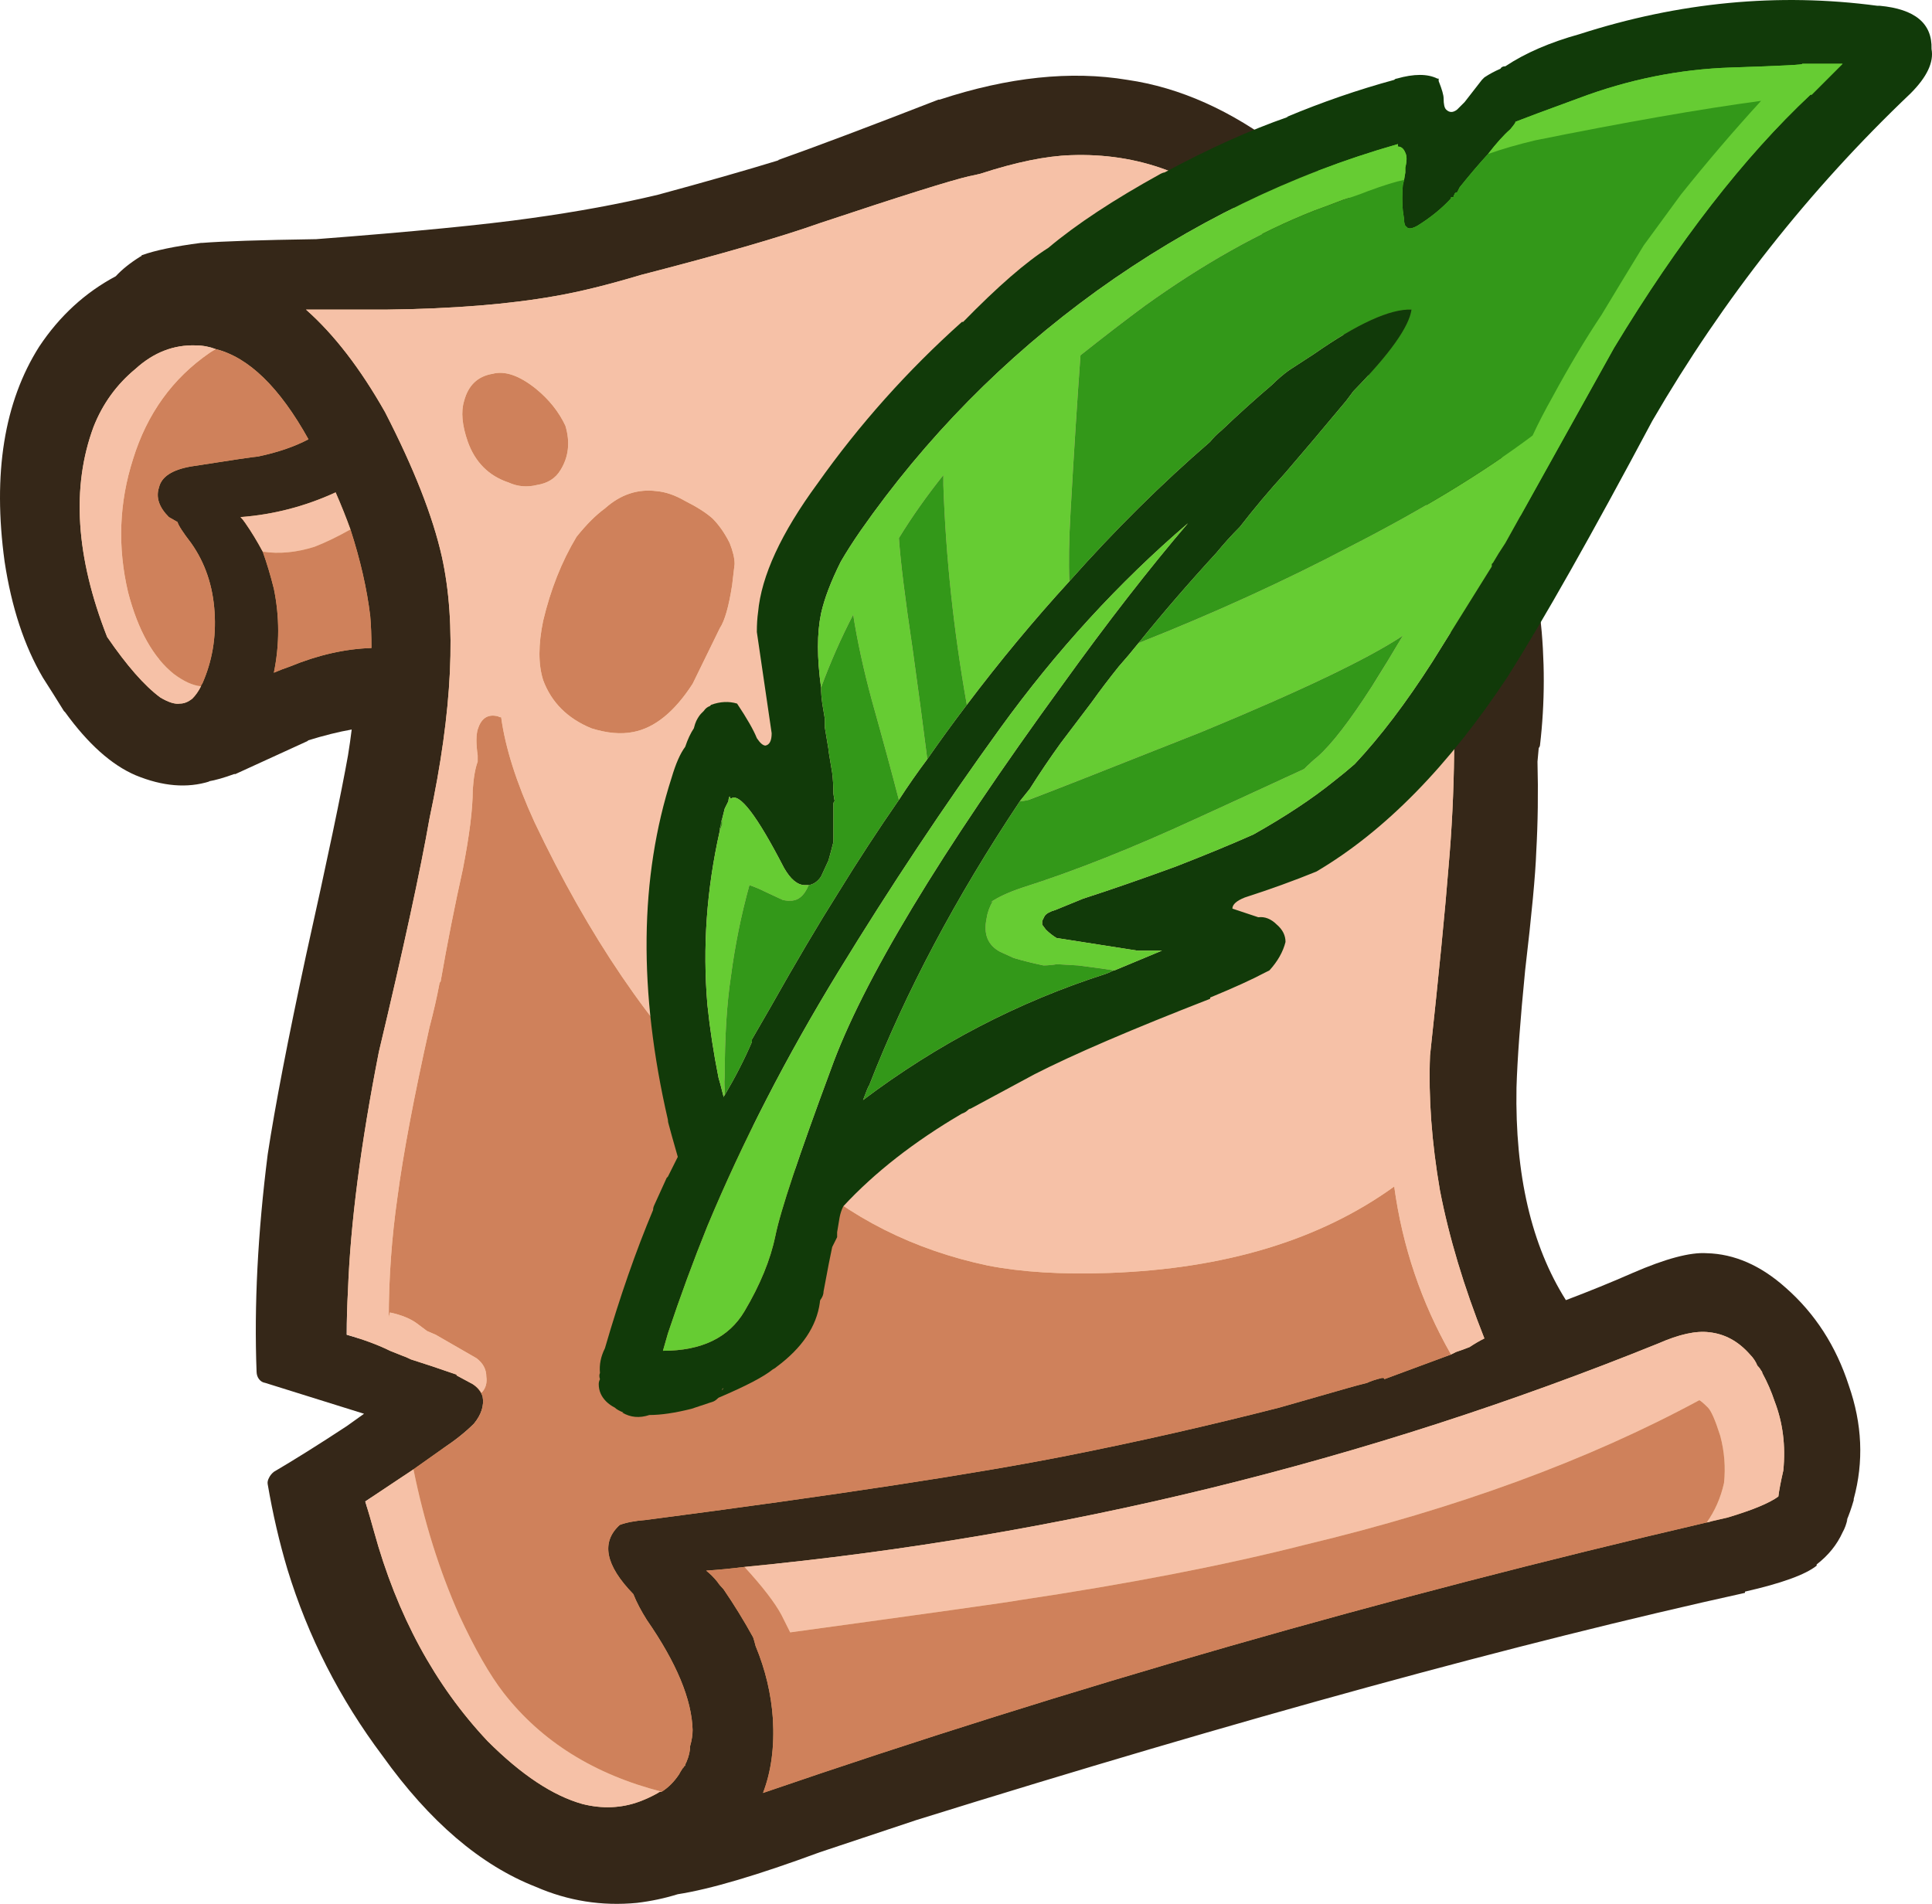
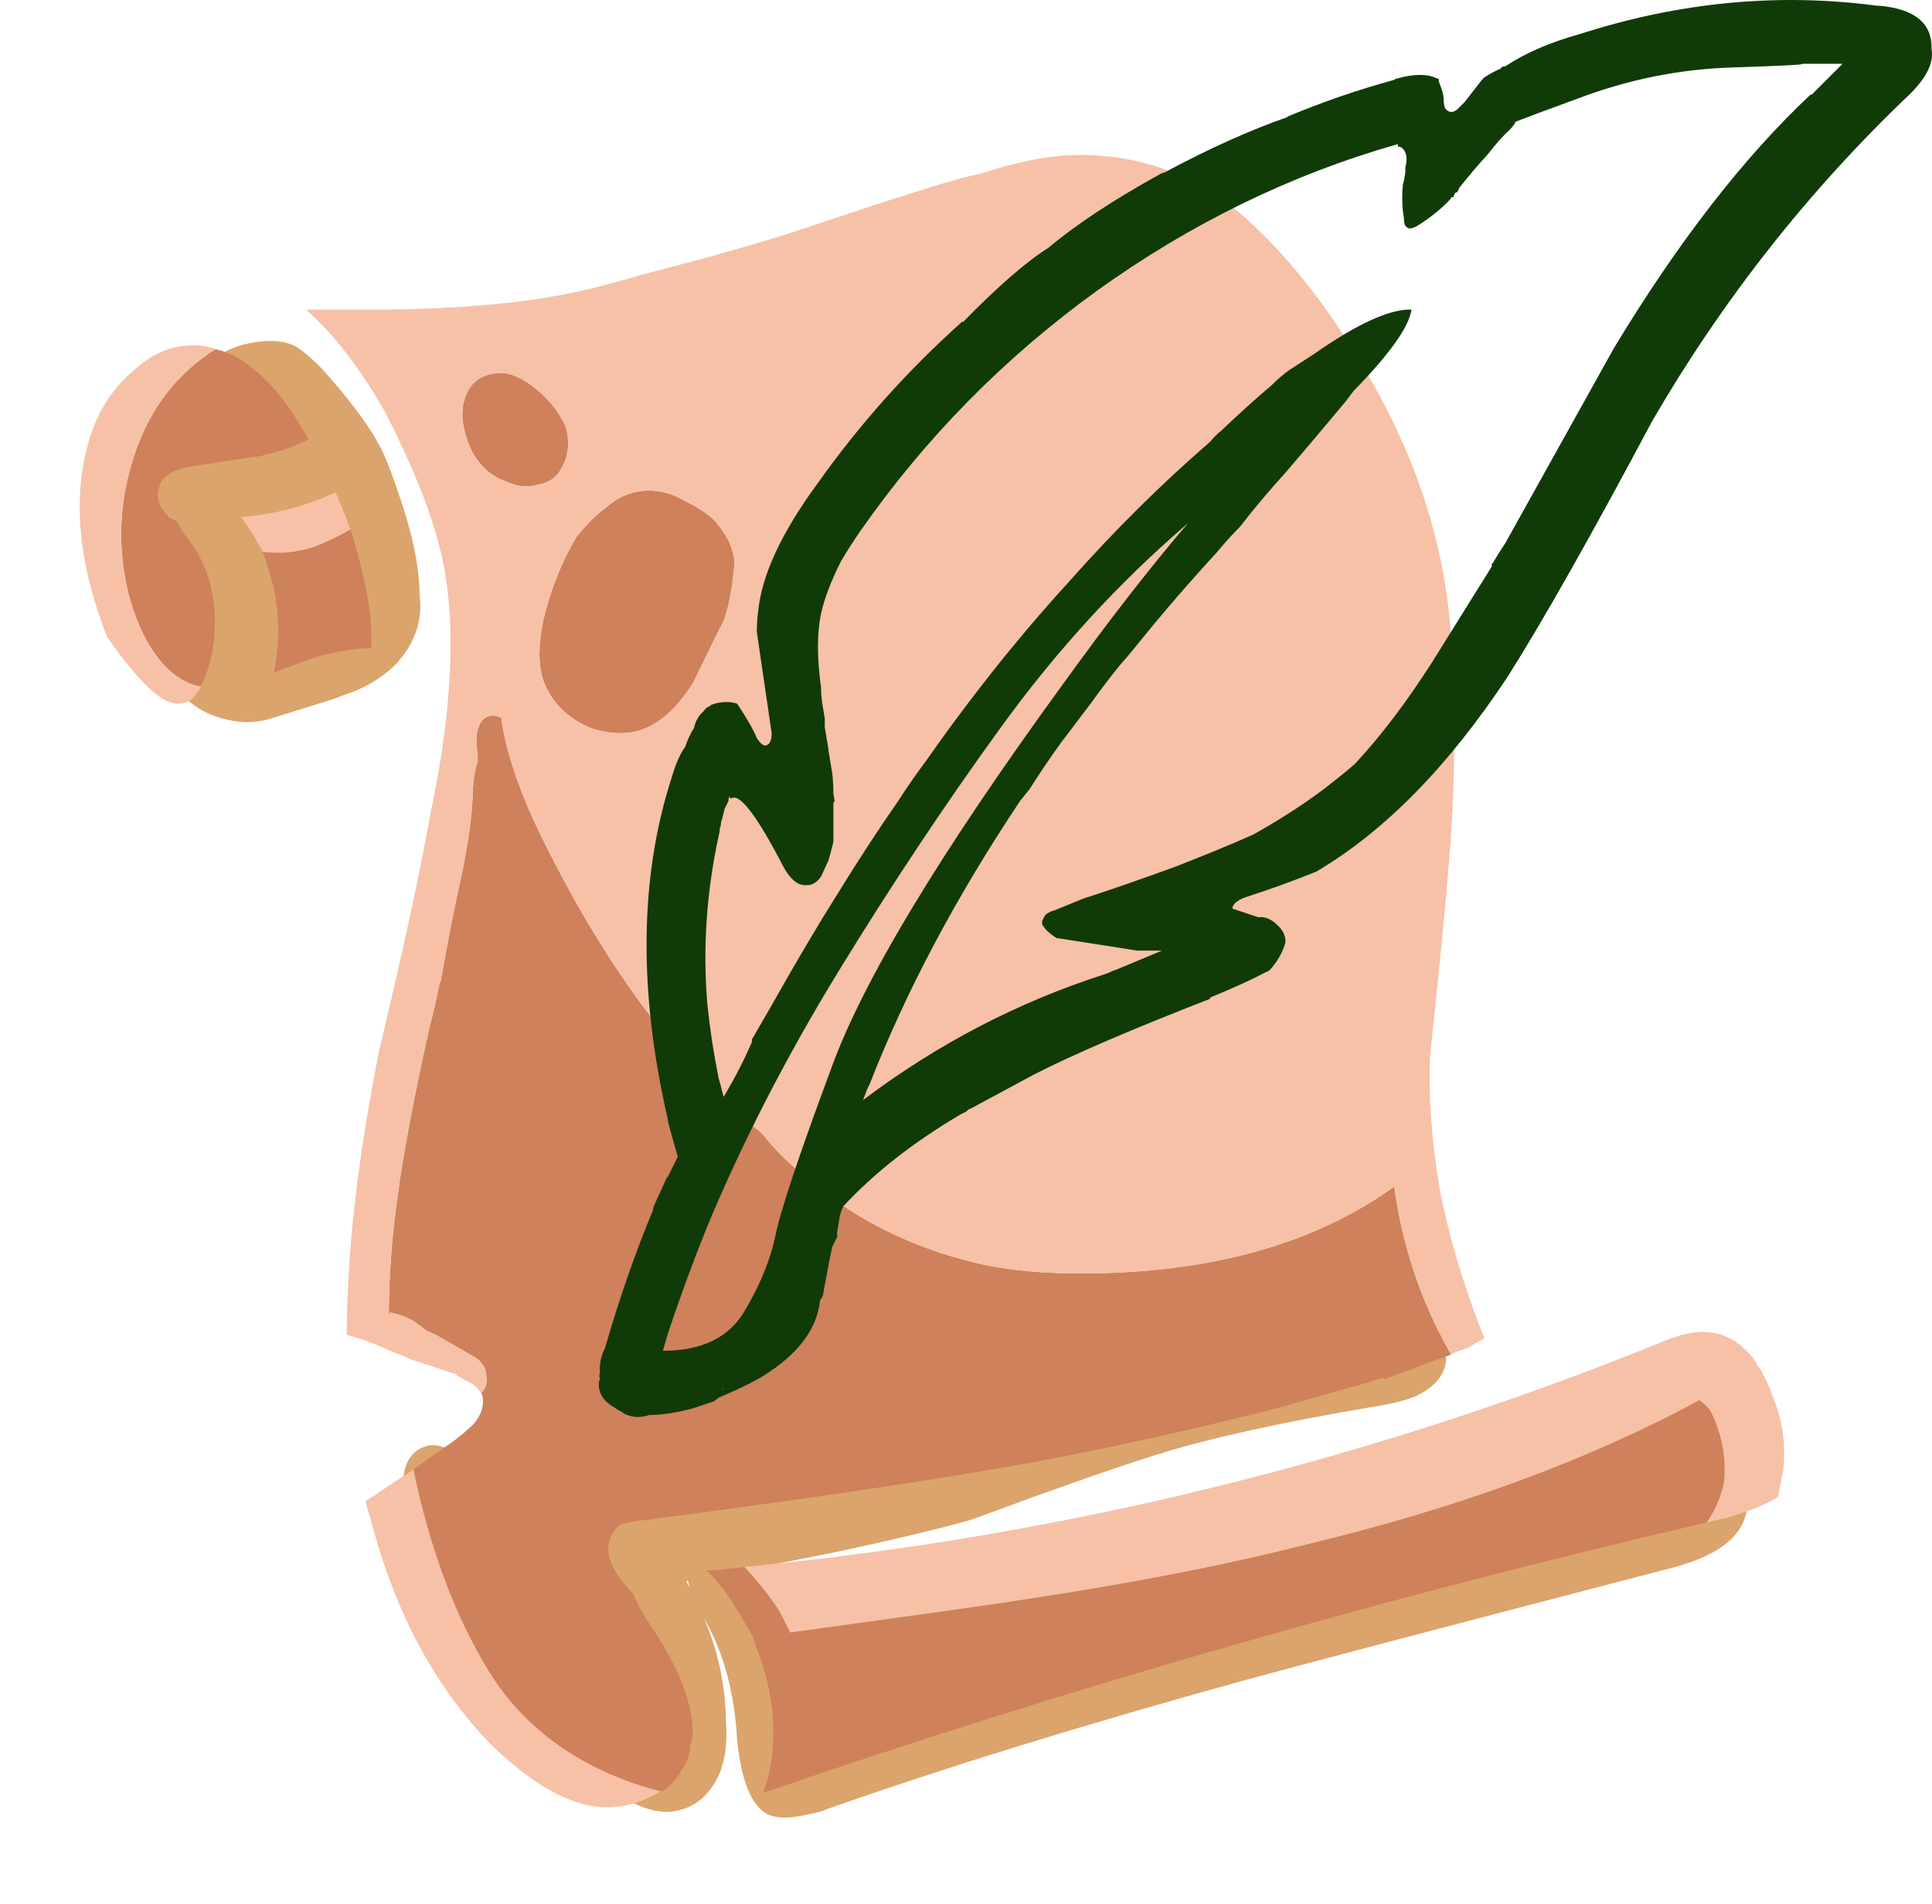
<svg xmlns="http://www.w3.org/2000/svg" id="Layer_1" width="78.205" height="77.073" viewBox="0 0 78.205 77.073">
  <g id="Duplicate_Items_Folder_reward_icon_yellow_0_Layer2_0_FILL">
    <path d="m19.236,60.333c-.2-.6-.417-1.033-.65-1.3-.433-.433-.867-.6-1.3-.5-.833.233-1.133,1.05-.9,2.45.467,2.533,1.5,4.85,3.1,6.95,1.6,2.133,3.55,3.767,5.85,4.9.833.467,1.55.617,2.15.45.7-.167,1.233-.633,1.6-1.4.267-.6.367-1.333.3-2.2-.024-1.476-.324-2.876-.9-4.2.802,1.397,1.252,3.047,1.35,4.95.167,1.633.567,2.633,1.2,3,.333.157.75.19,1.25.1.309-.052.625-.118.95-.2.081-.034.164-.068.25-.1,4.833-1.7,10.45-3.433,16.85-5.2,2.567-.7,8.267-2.2,17.1-4.5,1.667-.4,2.7-1.017,3.1-1.85.267-.567.333-1.367.2-2.4-.2-1.933-.817-3.05-1.85-3.35-.467-.133-.983-.083-1.55.15-.1.033-.617.283-1.55.75-.8.4-1.917.717-3.35.95-1.867.333-3.033.567-3.5.7-.667.167-1.517.467-2.55.9-1.4.567-2.217.9-2.45,1-2.2.767-5.733,1.367-10.6,1.8-4.7.367-8.183,1-10.45,1.9-.6.267-1.083.367-1.45.3-.243-.061-.626-.344-1.15-.85l3.3-.65c2.367-.5,4.267-.95,5.7-1.35,3.333-1.233,5.85-2.117,7.55-2.65,2.133-.667,5.083-1.317,8.85-1.95.833-.133,1.433-.3,1.8-.5.667-.367,1.017-.833,1.05-1.4.033-.467-.1-.883-.4-1.25-.333-.367-.733-.6-1.2-.7-.533-.133-1.45-.05-2.75.25-2.667.633-4.683,1.117-6.05,1.45-2.367.567-4.35,1.117-5.95,1.65l-3.9,1.35c-.733.233-2.183.6-4.35,1.1-3.8.867-6.7,1.35-8.7,1.45-1.267.067-2.067.35-2.4.85-.367.5-.4,1.15-.1,1.95.1.233.483.8,1.15,1.7.933,1.233,1.567,2.567,1.9,4-1.533-.667-2.883-1.833-4.05-3.5-.833-1.233-1.667-2.9-2.5-5m8.65,3.8c.005.034.005.068,0,.1-.024-.062-.057-.128-.1-.2l.05-.05c.024.061.04.111.05.15m4.9,6.05l-.5-3.05c.933-.1,2.2-.35,3.8-.75,1.8-.467,3.067-.75,3.8-.85l4.95-.45c3.133-.2,6.183-.7,9.15-1.5.767-.167,1.6-.417,2.5-.75l2.5-1.15c.8-.333,2.25-.683,4.35-1.05,1.867-.333,3.267-.75,4.2-1.25l.25.85c-11.967,3-23.633,6.317-35,9.95m-4.05-24.55c-.013-.159-.046-.326-.1-.5-.067-.333-.233-.75-.5-1.25-.022-.051-.056-.101-.1-.15-.36-.813-.76-1.33-1.2-1.55-.467-.2-.95-.2-1.45,0-.533.2-.85.567-.95,1.1-.133.433-.067,1,.2,1.7l.45,1.45c-.367.567-.75,1.4-1.15,2.5-.933,2.633-1.4,4.967-1.4,7,0,1.267.317,2.083.95,2.45.3.167.783.25,1.45.25,1.267.067,2.3.017,3.1-.15.7-.133,1.467-.367,2.3-.7,1.8-.7,2.967-1.433,3.5-2.2l.55-1.2c.6-1.5.8-2.717.6-3.65-.133-.433-.3-.75-.5-.95-.333-.4-.75-.517-1.25-.35h-.05c-.47.118-.754.418-.85.9-.067.2-.1.483-.1.85l-.6,1.5c-.267.533-.433.833-.5.9-.133.133-.35.25-.65.35-.167.067-.433.133-.8.2-.167.033-.767.25-1.8.65-.644.264-1.194.363-1.65.3-.072-.017-.139-.034-.2-.05l.1-.65.3-1.3c.014-.057.031-.123.05-.2.448-1.693.898-2.943,1.35-3.75.018-.03.035-.063.05-.1.437-.712.704-1.212.8-1.5.186-.586.203-1.219.05-1.9m-13.3-27.45c-.433-.867-1.233-1.95-2.4-3.25-.533-.533-.917-.85-1.15-.95-.367-.167-.833-.217-1.4-.15s-1.05.217-1.45.45-.8.65-1.2,1.25c-.3.433-.683,1.117-1.15,2.05-.567,1.233-.917,2.133-1.05,2.7-.2.867-.167,2.15.1,3.85.333,1.867.833,3.15,1.5,3.85.368.421.802.738,1.3.95.152.058.302.108.45.15.7.2,1.367.2,2,0l2.4-.75c.149-.042.282-.092.4-.15.662-.205,1.212-.471,1.65-.8.667-.467,1.133-1.067,1.4-1.8.167-.5.217-.983.15-1.45,0-1.133-.283-2.517-.85-4.15-.267-.8-.5-1.4-.7-1.8Z" fill="#dba46c" />
-     <path d="m32.286,67.133l.5,3.05c11.367-3.633,23.033-6.95,35-9.95l-.25-.85c-.933.5-2.333.917-4.2,1.25-2.1.367-3.55.717-4.35,1.05l-2.5,1.15c-.9.333-1.733.583-2.5.75-2.967.8-6.017,1.3-9.15,1.5l-4.95.45c-.733.1-2,.383-3.8.85-1.6.4-2.867.65-3.8.75m-4.4-2.9c.005-.032.005-.066,0-.1-.01-.039-.026-.089-.05-.15l-.05.05c.043.072.076.138.1.2M46.736,8.683c1.5-.9,2.15-1.767,1.95-2.6-.167-.733-.817-1.233-1.95-1.5-1.367-.267-2.933-.117-4.7.45-.2.067-1.717.667-4.55,1.8-2.4,1-5.983,1.983-10.75,2.95-3.333.733-5.883,1.15-7.65,1.25-.8.033-2.133.033-4,0-1.7-.033-3.033,0-4,.1-3.2.3-5.567,1.367-7.1,3.2-1.767,2.2-2.217,5.267-1.35,9.2.433,2.067,1.183,3.517,2.25,4.35.929.709,2.145,1.059,3.65,1.05-.498-.212-.932-.529-1.3-.95-.667-.7-1.167-1.983-1.5-3.85-.267-1.7-.3-2.983-.1-3.85.133-.567.483-1.467,1.05-2.7.467-.933.85-1.617,1.15-2.05.4-.6.8-1.017,1.2-1.25s.883-.383,1.45-.45,1.033-.017,1.4.15c.233.1.617.417,1.15.95,1.167,1.3,1.967,2.383,2.4,3.25.2.4.433,1,.7,1.8.567,1.633.85,3.017.85,4.15.067.467.017.95-.15,1.45-.267.733-.733,1.333-1.4,1.8-.438.329-.988.595-1.65.8.88-.087,1.63-.104,2.25-.05.333.533.4,1.45.2,2.75l-2.2,13.85c-.533,3.333-.617,5.817-.25,7.45.3,1.267.85,2.383,1.65,3.35.9,1.033,1.917,1.667,3.05,1.9-1.3.433-2.333,1.283-3.1,2.55s-1.033,2.583-.8,3.95c.233,1.3.967,2.75,2.2,4.35,2.033,2.667,4.183,4.417,6.45,5.25,1.733.633,3.75.833,6.05.6.849-.111,1.849-.311,3-.6-.5.09-.917.057-1.25-.1-.633-.367-1.033-1.367-1.2-3-.098-1.903-.548-3.553-1.35-4.95.576,1.325.876,2.724.9,4.2.067.867-.033,1.6-.3,2.2-.367.767-.9,1.233-1.6,1.4-.6.167-1.317.017-2.15-.45-2.3-1.133-4.25-2.767-5.85-4.9-1.6-2.1-2.633-4.417-3.1-6.95-.233-1.4.067-2.217.9-2.45.433-.1.867.067,1.3.5.233.267.45.7.65,1.3.833,2.1,1.667,3.767,2.5,5,1.167,1.667,2.517,2.833,4.05,3.5-.333-1.433-.967-2.767-1.9-4-.667-.9-1.05-1.467-1.15-1.7-.3-.8-.267-1.45.1-1.95.333-.5,1.133-.783,2.4-.85,2-.1,4.9-.583,8.7-1.45,2.167-.5,3.617-.867,4.35-1.1l3.9-1.35c1.6-.533,3.583-1.083,5.95-1.65,1.367-.333,3.383-.817,6.05-1.45,1.3-.3,2.217-.383,2.75-.25.467.1.867.333,1.2.7.3.367.433.783.4,1.25-.033.567-.383,1.033-1.05,1.4-.367.2-.967.367-1.8.5-3.767.633-6.717,1.283-8.85,1.95-1.7.533-4.217,1.417-7.55,2.65-1.433.4-3.333.85-5.7,1.35l-3.3.65c.524.506.907.789,1.15.85.367.067.85-.033,1.45-.3,2.267-.9,5.75-1.533,10.45-1.9,4.867-.433,8.4-1.033,10.6-1.8.233-.1,1.05-.433,2.45-1,1.033-.433,1.883-.733,2.55-.9.467-.133,1.633-.367,3.5-.7,1.433-.233,2.55-.55,3.35-.95.933-.467,1.45-.717,1.55-.75.567-.233,1.083-.283,1.55-.15,1.033.3,1.65,1.417,1.85,3.35.133,1.033.067,1.833-.2,2.4-.4.833-1.433,1.45-3.1,1.85-8.833,2.3-14.533,3.8-17.1,4.5-6.4,1.767-12.017,3.5-16.85,5.2-.086.032-.169.066-.25.1.67-.179,1.387-.379,2.15-.6,7.267-2.133,12.733-3.733,16.4-4.8,6.367-1.833,11.867-3.283,16.5-4.35,1.5-.3,2.65-.667,3.45-1.1,1.2-.633,1.95-1.517,2.25-2.65.2-.933-.017-2.133-.65-3.6-1.1-2.533-2.433-3.9-4-4.1-.7-.067-1.967.233-3.8.9-1.567.6-2.75.667-3.55.2-.567-.333-1.067-.967-1.5-1.9-1.233-2.667-1.683-5.917-1.35-9.75.133-1.333.383-2.967.75-4.9.2-1.067.517-2.7.95-4.9.133-.667.133-1.25,0-1.75-.167-.633-.5-.983-1-1.05-.6-.1-1.267.367-2,1.4-1.433,2.033-3.283,3.567-5.55,4.6-.633.267-1.1.467-1.4.6-.533.267-.933.567-1.2.9-.333.433-.483.917-.45,1.45.033.6.283,1,.75,1.2l-9.95,4.95c-1.867.967-3.267,1.783-4.2,2.45-1.177.903-2.06,1.87-2.65,2.9h.05c.5-.167.917-.05,1.25.35.2.2.367.517.5.95.2.933,0,2.15-.6,3.65l-.55,1.2c-.533.767-1.7,1.5-3.5,2.2-.833.333-1.6.567-2.3.7-.8.167-1.833.217-3.1.15-.667,0-1.15-.083-1.45-.25-.633-.367-.95-1.183-.95-2.45,0-2.033.467-4.367,1.4-7,.4-1.1.783-1.933,1.15-2.5l-.45-1.45c-.267-.7-.333-1.267-.2-1.7.1-.533.417-.9.95-1.1.5-.2.983-.2,1.45,0,.44.22.84.737,1.2,1.55.029-.085.046-.169.05-.25.033-.667-.033-1.55-.2-2.65-.167-1.367-.267-2.267-.3-2.7-.113-1.593.037-3.16.45-4.7.078-.846.278-1.446.6-1.8.013-.013.03-.03.05-.05.228-.551.494-1.101.8-1.65.033.433.3.767.8,1,.467.2.917.167,1.35-.1.616-.348.982-.931,1.1-1.75-.013-.391-.029-.807-.05-1.25-.022-.478-.039-.945-.05-1.4-.019-.239-.052-.506-.1-.8-.067-2.167,1.017-4.633,3.25-7.4,3.067-3.767,6.717-6.95,10.95-9.55Z" fill="#f3c69a" />
-     <path d="m58.136,6.083c-.333-.367-.733-.6-1.2-.7-.667-.167-1.55-.05-2.65.35-6.9,2.267-12.933,6.35-18.1,12.25-1.5,1.7-2.5,3.283-3,4.75-.336.983-.519,2.216-.55,3.7.011.455.028.922.05,1.4.021.443.037.859.05,1.25.09,2.099.106,3.416.05,3.95-.633-.8-1.233-1.35-1.8-1.65-.945-.424-1.712-.357-2.3.2l-.05.05c-.322.354-.522.954-.6,1.8.002.036.002.07,0,.1-.333,2.9-.35,5.183-.05,6.85.033.167.2.933.5,2.3.2.933.3,1.7.3,2.3.006.211-.011.428-.05.65.153.681.137,1.314-.05,1.9-.096.288-.363.788-.8,1.5-.046.135-.097.269-.15.4-.586,1.511-1.003,2.661-1.25,3.45-.019.077-.036.143-.05.2l-.3,1.3c.009.267.043.5.1.7.456.064,1.006-.036,1.65-.3,1.033-.4,1.633-.617,1.8-.65.367-.067.633-.133.8-.2.3-.1.517-.217.65-.35.067-.067.233-.367.5-.9.015-.05.032-.1.05-.15.133-.367.283-.967.45-1.8.133-.8.283-1.417.45-1.85.433-1.133,1.367-2.317,2.8-3.55,2.733-2.333,5.85-3.9,9.35-4.7,2.133-.533,3.233-1.317,3.3-2.35.067-.467-.117-.883-.55-1.25-.4-.367-.833-.5-1.3-.4,4.733-1.367,9.033-4.617,12.9-9.75,1.333-1.767,2.8-4.067,4.4-6.9.933-1.567,2.3-3.95,4.1-7.15,1.933-3.267,3.767-5.567,5.5-6.9,1.033-.867,1.617-1.383,1.75-1.55.533-.9.567-1.633.1-2.2-.4-.5-1.133-.75-2.2-.75-2.4-.067-4.283,0-5.65.2-2.067.267-3.767.883-5.1,1.85-.9.667-2.05,1.933-3.45,3.8.033-.433-.1-.833-.4-1.2Z" fill="#6c3" />
  </g>
  <g id="Duplicate_Items_Folder_reward_icon_yellow_0_Layer1_0_FILL">
-     <path d="m31.486,6.483h.05c-1.359.417-2.992.883-4.9,1.4-1.569.376-3.285.692-5.15.95-1.871.265-4.771.549-8.7.85h-.05c-2.193.034-3.71.084-4.55.15h-.05c-1.065.138-1.865.305-2.4.5-.009.032-.026.049-.05.05-.41.255-.743.521-1,.8-1.246.664-2.279,1.614-3.1,2.85C.167,16.272-.3,19.172.186,22.733c.281,1.853.797,3.42,1.55,4.7.283.442.567.891.85,1.35l.05.05c.929,1.283,1.879,2.133,2.85,2.55,1.093.452,2.093.535,3,.25h-.05c.289-.049.639-.149,1.05-.3.016.009.033.009.05,0l2.95-1.35h-.05c.665-.207,1.265-.357,1.8-.45-.041.338-.091.688-.15,1.05-.268,1.511-.834,4.211-1.7,8.1-.734,3.411-1.251,6.094-1.55,8.05-.403,3.186-.553,6.119-.45,8.8.003.119.037.219.1.3.065.084.148.134.25.15l4,1.25-.7.5c-1.141.75-2.125,1.366-2.95,1.85-.089.071-.156.155-.2.25-.047.088-.064.172-.05.25.207,1.209.474,2.359.8,3.45.832,2.721,2.115,5.238,3.85,7.55,1.9,2.658,3.966,4.425,6.2,5.3h0c1.313.572,2.68.788,4.1.65.574-.069,1.124-.186,1.65-.35,1.307-.202,3.224-.768,5.75-1.7h0l3.9-1.3c13.181-4.107,24.364-7.174,33.55-9.2v-.05c1.477-.336,2.444-.686,2.9-1.05v-.05c.474-.367.824-.8,1.05-1.3h0c.088-.154.155-.337.2-.55l-.05.1c.108-.248.208-.532.3-.85v-.05c.412-1.507.346-3.041-.2-4.6-.515-1.591-1.365-2.908-2.55-3.95-1.011-.905-2.078-1.372-3.2-1.4-.67-.045-1.67.222-3,.8-.85.374-1.75.74-2.7,1.1-1.396-2.212-2.063-5.079-2-8.6.034-1.145.151-2.728.35-4.75.268-2.281.418-3.881.45-4.8.066-1.176.083-2.393.05-3.65.027-.28.044-.464.05-.55.028-.033.045-.066.05-.1.408-3.465.008-7.015-1.2-10.65-.489-1.568-1.122-3.068-1.9-4.5v.05c-1.158-2.557-2.291-4.473-3.4-5.75-1.091-1.269-1.974-2.119-2.65-2.55h0c-.624-.358-1.058-.608-1.3-.75-2.04-1.558-4.123-2.491-6.25-2.8-2.284-.381-4.818-.115-7.6.8h-.05c-2.783,1.083-4.949,1.9-6.5,2.45m-18.2,6.05h2.4c2.667-.033,4.933-.217,6.8-.55.967-.167,2.117-.45,3.45-.85,3.233-.833,5.65-1.533,7.25-2.1,3.3-1.1,5.317-1.733,6.05-1.9.167-.033.317-.067.45-.1,1.433-.467,2.65-.717,3.65-.75,2.733-.1,5.133.783,7.2,2.65,2.033,1.867,3.867,4.35,5.5,7.45,1.6,3.067,2.5,6.2,2.7,9.4s.167,6.3-.1,9.3c-.133,1.7-.383,4.25-.75,7.65-.067,1.7.067,3.517.4,5.45.367,1.9.967,3.9,1.8,6-.2.1-.4.217-.6.35-.167.067-.35.133-.55.2l-.2.1-2.7,1c0-.033-.017-.05-.05-.05h-.05c-.133.033-.25.067-.35.1s-.183.067-.25.1c-.267.067-.517.133-.75.2-.933.267-1.867.533-2.8.8-2.867.733-5.733,1.383-8.6,1.95-3.7.733-9.383,1.6-17.05,2.6-.433.033-.783.1-1.05.2-.767.7-.583,1.633.55,2.8.133.333.317.683.55,1.05,1.2,1.733,1.817,3.217,1.85,4.45,0,.2-.033.417-.1.65,0,.2-.05.417-.15.65l-.05.1v.05c-.033,0-.05.017-.05.05l-.05.05c-.067.1-.117.183-.15.25-.2.3-.433.533-.7.7-.067,0-.117.017-.15.05-.233.133-.483.25-.75.35-.733.267-1.5.3-2.3.1-1.2-.333-2.483-1.183-3.85-2.55-2.133-2.267-3.667-5.1-4.6-8.5-.1-.367-.217-.767-.35-1.2l1.95-1.3,1.2-.85c.5-.333.917-.667,1.25-1,.3-.367.417-.733.35-1.1-.067-.2-.2-.367-.4-.5l-.65-.35c0-.033-.017-.05-.05-.05-.667-.233-1.267-.433-1.8-.6-.133-.067-.25-.117-.35-.15-.167-.067-.333-.133-.5-.2-.467-.233-1.05-.45-1.75-.65,0-.6.017-1.2.05-1.8.1-2.7.517-5.917,1.25-9.65,1-4.2,1.683-7.35,2.05-9.45.933-4.367,1.1-7.9.5-10.6-.367-1.633-1.133-3.583-2.3-5.85-1-1.767-2.067-3.15-3.2-4.15.3,0,.6,0,.9,0m-5.35,1.45c.267,0,.533.05.8.15,1.333.333,2.583,1.55,3.75,3.65-.567.3-1.25.533-2.05.7-.1,0-1,.133-2.7.4-.767.133-1.2.417-1.3.85-.133.4,0,.8.4,1.2l.35.2c.033.133.217.417.55.85.567.8.883,1.733.95,2.8.067,1.033-.1,2-.5,2.9-.033.033-.05.067-.05.1-.1.2-.217.367-.35.5-.167.133-.333.2-.5.2-.2.033-.467-.05-.8-.25-.633-.467-1.35-1.283-2.15-2.45-1.267-3.233-1.45-6.067-.55-8.5.367-.933.933-1.717,1.7-2.35.733-.667,1.55-.983,2.45-.95m2.7,8.35c-.233-.433-.467-.817-.7-1.15-.067-.1-.133-.183-.2-.25,1.333-.1,2.617-.433,3.85-1,.233.533.433,1.033.6,1.5.4,1.233.667,2.4.8,3.5.033.367.05.8.05,1.3-1.067.033-2.167.283-3.3.75-.2.067-.417.15-.65.25.233-1.133.233-2.267,0-3.4-.133-.533-.283-1.033-.45-1.5m60.65,33.15c.033.033.05.067.05.1.2.367.367.75.5,1.15.333.867.45,1.8.35,2.8-.1.433-.167.783-.2,1.05-.367.267-1.05.55-2.05.85l-.65.15c-.1.033-.167.05-.2.05-13.033,3.033-25.767,6.683-38.2,10.95.333-.867.467-1.867.4-3-.067-1-.3-1.983-.7-2.95-.033-.133-.067-.25-.1-.35-.367-.667-.767-1.317-1.2-1.95-.1-.1-.183-.2-.25-.3-.133-.167-.283-.317-.45-.45.5-.033,1.017-.083,1.55-.15,12.8-1.233,25.133-4.25,37-9.05.833-.367,1.517-.517,2.05-.45.633.067,1.183.367,1.65.9.133.133.233.283.3.45.067.067.117.133.15.2Z" fill="#352718" />
    <path d="m69.786,60.033c.067-.633.017-1.267-.15-1.9-.2-.633-.367-1.017-.5-1.15-.167-.167-.283-.267-.35-.3-4.5,2.433-9.817,4.383-15.95,5.85-3.267.833-7.133,1.583-11.6,2.25-.333.067-3.417.5-9.25,1.3-.133-.267-.25-.5-.35-.7-.267-.5-.767-1.15-1.5-1.95-.533.067-1.05.117-1.55.15.167.133.317.283.45.45.067.1.15.2.25.3.433.633.833,1.283,1.2,1.95.033.1.067.217.1.35.4.967.633,1.95.7,2.95.067,1.133-.067,2.133-.4,3,12.433-4.267,25.167-7.917,38.2-10.95.333-.467.567-1,.7-1.6M14.186,21.433c-.533.3-1.017.533-1.45.7-.733.233-1.433.3-2.1.2.167.467.317.967.45,1.5.233,1.133.233,2.267,0,3.4.233-.1.45-.183.65-.25,1.133-.467,2.233-.717,3.3-.75,0-.5-.017-.933-.05-1.3-.133-1.1-.4-2.267-.8-3.5m-5.45-7.3c-.067.033-.15.083-.25.15-1.5,1.033-2.533,2.467-3.1,4.3-.567,1.767-.633,3.567-.2,5.4.4,1.533,1.017,2.633,1.85,3.3.4.3.767.467,1.1.5,0-.033.017-.067.05-.1.4-.9.567-1.867.5-2.9-.067-1.067-.383-2-.95-2.8-.333-.433-.517-.717-.55-.85l-.35-.2c-.4-.4-.533-.8-.4-1.2.1-.433.533-.717,1.3-.85,1.7-.267,2.6-.4,2.7-.4.8-.167,1.483-.4,2.05-.7-1.167-2.1-2.417-3.317-3.75-3.65m11.55,14.9h-.05c-.067-.033-.117-.05-.15-.05-.367-.067-.617.117-.75.55-.067.233-.067.583,0,1.05v.25c-.1.267-.167.65-.2,1.15,0,.767-.133,1.833-.4,3.2-.333,1.5-.633,3.017-.9,4.55-.033.033-.05.067-.05.1-.1.533-.233,1.117-.4,1.75-.633,2.833-1.067,5.133-1.3,6.9-.232,1.627-.349,3.26-.35,4.9.002-.073.019-.156.05-.25.467.1.833.25,1.1.45l.4.3.35.15,1.65.95c.267.2.4.45.4.75.033.233-.017.433-.15.6l-.05.05c-.067-.133-.183-.25-.35-.35.2.133.333.3.4.5.067.367-.05.733-.35,1.1-.333.333-.75.667-1.25,1l-1.2.85c.433,2.133,1.05,4.1,1.85,5.9.633,1.367,1.233,2.417,1.8,3.15,1.533,1.967,3.667,3.3,6.4,4,.267-.167.5-.4.7-.7.033-.067.083-.15.15-.25l.05-.05c0-.033.017-.05.05-.05v-.05l.05-.1c.1-.233.15-.45.15-.65.067-.233.1-.45.1-.65-.033-1.233-.65-2.717-1.85-4.45-.233-.367-.417-.717-.55-1.05-1.133-1.167-1.317-2.1-.55-2.8.267-.1.617-.167,1.05-.2,7.667-1,13.35-1.867,17.05-2.6,2.867-.567,5.733-1.217,8.6-1.95.933-.267,1.867-.533,2.8-.8.233-.067.483-.133.75-.2.067-.033.15-.067.25-.1s.217-.067.35-.1h.05c.033,0,.05.017.05.05l2.7-1c-1.2-2.1-1.967-4.367-2.3-6.8-3,2.167-6.85,3.333-11.55,3.5-1.9.067-3.533-.033-4.9-.3-3-.633-5.583-1.933-7.75-3.9-.533-.467-.983-.933-1.35-1.4-.1-.1-.217-.2-.35-.3-.1-.1-.2-.183-.3-.25l.05-.05c-.367-.333-.733-.65-1.1-.95-2.833-2.767-5.35-6.467-7.55-11.1-.733-1.6-1.183-3.017-1.35-4.25m-.35-13.9c-.6.1-.983.467-1.15,1.1-.133.433-.083.983.15,1.65.3.833.85,1.383,1.65,1.65.367.167.75.2,1.15.1.433-.067.75-.267.95-.6.333-.533.4-1.133.2-1.8-.267-.567-.667-1.067-1.2-1.5-.667-.533-1.25-.733-1.75-.6m9.8,7.7c0-.233-.067-.517-.2-.85-.2-.4-.433-.733-.7-1-.267-.233-.633-.467-1.1-.7-.4-.233-.783-.367-1.15-.4-.767-.1-1.467.133-2.1.7-.367.267-.75.65-1.15,1.15-.6,1-1.05,2.133-1.35,3.4-.2.967-.2,1.767,0,2.4.333.9.983,1.55,1.95,1.95.633.2,1.2.25,1.7.15.867-.167,1.667-.817,2.4-1.95l1.1-2.25c.2-.3.367-.883.5-1.75l.1-.85Z" fill="#cf815b" />
    <path d="m69.636,58.133c.167.633.217,1.267.15,1.9-.133.6-.367,1.133-.7,1.6.033,0,.1-.017.2-.05l.65-.15c1-.3,1.683-.583,2.05-.85.033-.267.1-.617.2-1.05.1-1-.017-1.933-.35-2.8-.133-.4-.3-.783-.5-1.15,0-.033-.017-.067-.05-.1-.033-.067-.083-.133-.15-.2-.067-.167-.167-.317-.3-.45-.467-.533-1.017-.833-1.65-.9-.533-.067-1.217.083-2.05.45-11.867,4.8-24.2,7.817-37,9.05.733.8,1.233,1.45,1.5,1.95.1.2.217.433.35.7,5.833-.8,8.917-1.233,9.25-1.3,4.467-.667,8.333-1.417,11.6-2.25,6.133-1.467,11.45-3.417,15.95-5.85.067.033.183.133.35.3.133.133.3.517.5,1.15M9.936,21.183c.233.333.467.717.7,1.15.667.1,1.367.033,2.1-.2.433-.167.917-.4,1.45-.7-.167-.467-.367-.967-.6-1.5-1.233.567-2.517.9-3.85,1,.067.067.133.15.2.25m-1.2-7.05c-.267-.1-.533-.15-.8-.15-.9-.033-1.717.283-2.45.95-.767.633-1.333,1.417-1.7,2.35-.9,2.433-.717,5.267.55,8.5.8,1.167,1.517,1.983,2.15,2.45.333.2.6.283.8.25.167,0,.333-.067.5-.2.133-.133.25-.3.35-.5-.333-.033-.7-.2-1.1-.5-.833-.667-1.45-1.767-1.85-3.3-.433-1.833-.367-3.633.2-5.4.567-1.833,1.6-3.267,3.1-4.3.1-.067.183-.117.25-.15m6.05,46.65c.133.433.25.833.35,1.2.933,3.4,2.467,6.233,4.6,8.5,1.367,1.367,2.65,2.217,3.85,2.55.8.2,1.567.167,2.3-.1.267-.1.517-.217.75-.35.033-.033.083-.05.15-.05-2.733-.7-4.867-2.033-6.4-4-.567-.733-1.167-1.783-1.8-3.15-.8-1.8-1.417-3.767-1.85-5.9l-1.95,1.3m.9-48.25h-3.3c1.133,1,2.2,2.383,3.2,4.15,1.167,2.267,1.933,4.217,2.3,5.85.6,2.7.433,6.233-.5,10.6-.367,2.1-1.05,5.25-2.05,9.45-.733,3.733-1.15,6.95-1.25,9.65-.033.6-.05,1.2-.05,1.8.7.2,1.283.417,1.75.65.167.067.333.133.5.2.1.033.217.083.35.15.533.167,1.133.367,1.8.6.033,0,.05.017.05.05l.65.35c.167.1.283.217.35.35l.05-.05c.133-.167.183-.367.15-.6,0-.3-.133-.55-.4-.75l-1.65-.95-.35-.15-.4-.3c-.267-.2-.633-.35-1.1-.45-.031.094-.048.177-.05.25.001-1.639.118-3.273.35-4.9.233-1.767.667-4.067,1.3-6.9.167-.633.3-1.217.4-1.75,0-.033.017-.067.05-.1.267-1.533.567-3.05.9-4.55.267-1.367.4-2.433.4-3.2.033-.5.1-.883.2-1.15v-.25c-.067-.467-.067-.817,0-1.05.133-.433.383-.617.75-.55.033,0,.083.017.15.05h.05c.167,1.233.617,2.65,1.35,4.25,2.2,4.633,4.717,8.333,7.55,11.1.367.3.733.617,1.1.95l-.05.05c.1.067.2.15.3.25.133.1.25.2.35.3.367.467.817.933,1.35,1.4,2.167,1.967,4.75,3.267,7.75,3.9,1.367.267,3,.367,4.9.3,4.7-.167,8.55-1.333,11.55-3.5.333,2.433,1.1,4.7,2.3,6.8l.2-.1c.2-.067.383-.133.55-.2.2-.133.4-.25.6-.35-.833-2.1-1.433-4.1-1.8-6-.333-1.933-.467-3.75-.4-5.45.367-3.4.617-5.95.75-7.65.267-3,.3-6.1.1-9.3-.2-3.2-1.1-6.333-2.7-9.4-1.633-3.1-3.467-5.583-5.5-7.45-2.067-1.867-4.467-2.75-7.2-2.65-1,.033-2.217.283-3.65.75-.133.033-.283.067-.45.1-.733.167-2.75.8-6.05,1.9-1.6.567-4.017,1.267-7.25,2.1-1.333.4-2.483.683-3.45.85-1.867.333-4.133.517-6.8.55m13.85,9.45c.133.333.2.617.2.85l-.1.85c-.133.867-.3,1.45-.5,1.75l-1.1,2.25c-.733,1.133-1.533,1.783-2.4,1.95-.5.1-1.067.05-1.7-.15-.967-.4-1.617-1.05-1.95-1.95-.2-.633-.2-1.433,0-2.4.3-1.267.75-2.4,1.35-3.4.4-.5.783-.883,1.15-1.15.633-.567,1.333-.8,2.1-.7.367.033.75.167,1.15.4.467.233.833.467,1.1.7.267.267.5.6.7,1m-10.75-5.75c.167-.633.55-1,1.15-1.1.5-.133,1.083.067,1.75.6.533.433.933.933,1.2,1.5.2.667.133,1.267-.2,1.8-.2.333-.517.533-.95.6-.4.1-.783.067-1.15-.1-.8-.267-1.35-.817-1.65-1.65-.233-.667-.283-1.217-.15-1.65Z" fill="#f6c1a7" />
  </g>
  <g id="Duplicate_Items_Folder_reward_icon_yellow_0_Layer0_0_FILL">
    <path d="m58.236,3.183h-.05c-.4-.2-.95-.2-1.65,0-.033,0-.067.017-.1.05-1.467.4-2.917.9-4.35,1.5h.05c-1.533.533-3.2,1.283-5,2.25-.033,0-.083.017-.15.05-1.903,1.05-3.42,2.05-4.55,3-.9.567-2.05,1.567-3.45,3h-.05c-2.2,1.967-4.15,4.15-5.85,6.55-1.467,2-2.267,3.733-2.4,5.2-.033.233-.05.5-.05.8l.6,4.1c0,.3-.083.467-.25.5-.1,0-.217-.1-.35-.3-.133-.333-.4-.8-.8-1.4-.333-.1-.683-.083-1.05.05l-.05.05c-.1.033-.183.1-.25.2l-.1.1c-.067.067-.133.167-.2.3-.033.067-.067.167-.1.3-.133.2-.25.45-.35.75-.2.267-.383.683-.55,1.25-1.3,4.033-1.35,8.65-.15,13.85,0,.067.017.15.05.25.033.133.15.55.35,1.25l-.4.8-.05.05c-.167.367-.333.733-.5,1.1-.033.067-.05.133-.05.2-.7,1.667-1.35,3.533-1.95,5.6-.167.333-.233.667-.2,1-.033.067-.033.15,0,.25-.033.067-.05.133-.05.2,0,.267.1.5.3.7.1.1.217.183.35.25.067.067.183.133.35.2h-.05c.333.2.7.233,1.1.1.467,0,1.033-.083,1.7-.25l.9-.3c.067-.033.133-.083.2-.15,1.1-.467,1.833-.85,2.2-1.15.067-.033.117-.067.15-.1,1.033-.767,1.617-1.633,1.75-2.6,0-.067.017-.117.05-.15.067-.1.1-.2.1-.3.167-.9.283-1.5.35-1.8l.2-.4v-.2c.033-.2.067-.4.1-.6.033-.167.083-.317.15-.45,1.267-1.367,2.867-2.617,4.8-3.75.1-.033.183-.083.25-.15.033-.033.067-.05.1-.05l2.6-1.4c1.567-.8,3.933-1.817,7.1-3.05v-.05c.967-.4,1.7-.733,2.2-1,.067-.033.133-.067.2-.1.333-.367.55-.75.65-1.15,0-.267-.117-.5-.35-.7-.233-.233-.483-.333-.75-.3l-1.05-.35c0-.167.167-.317.5-.45,1.033-.333,2-.683,2.9-1.05,2.767-1.633,5.35-4.267,7.75-7.9,1.433-2.267,3.383-5.717,5.85-10.35,2.867-4.933,6.35-9.35,10.45-13.25.667-.667.95-1.267.85-1.8.033-1.033-.667-1.617-2.1-1.75h-.1c-4-.533-8.017-.15-12.05,1.15-1.2.333-2.2.767-3,1.3-.1,0-.167.033-.2.1-.233.1-.45.217-.65.35-.033.033-.067.067-.1.1l-.7.9-.3.3c-.167.133-.317.133-.45,0-.067-.067-.1-.217-.1-.45,0-.133-.067-.367-.2-.7v-.1m2.9,2.05c.167-.2.233-.3.2-.3.333-.133,1.183-.45,2.55-.95,2.033-.767,4.1-1.183,6.2-1.25,2.067-.067,3.017-.117,2.85-.15h1.65l-1.25,1.25h-.05c-2.7,2.533-5.35,5.95-7.95,10.25l-4.4,7.9c-.2.3-.367.567-.5.8l-.05.05v.1c-.933,1.5-1.733,2.783-2.4,3.85-1.067,1.667-2.117,3.05-3.15,4.15-.267.233-.55.467-.85.7-.867.7-1.95,1.417-3.25,2.15-.9.4-1.95.833-3.15,1.3-1.367.5-2.617.933-3.75,1.3l-1.1.45c-.233.067-.383.15-.45.25l-.1.2v.15l.15.2c.133.133.283.25.45.35h.05l3.2.5h1c-.8.333-1.4.583-1.8.75-.067.033-.117.05-.15.05-.133.067-.25.117-.35.15-3.525,1.131-6.792,2.831-9.8,5.1.135-.368.218-.568.25-.6,1.467-3.767,3.5-7.6,6.1-11.5.133-.167.267-.333.4-.5.4-.633.817-1.25,1.25-1.85.4-.533.817-1.083,1.25-1.65.333-.467.7-.95,1.1-1.45.267-.3.533-.617.8-.95.967-1.2,2.017-2.417,3.15-3.65.3-.367.617-.717.95-1.05.567-.733,1.183-1.467,1.85-2.2.633-.733,1.45-1.7,2.45-2.9l.3-.4c1.467-1.5,2.25-2.6,2.35-3.3-.867-.033-2.183.567-3.95,1.8l-1,.65c-.233.167-.467.367-.7.6-.667.567-1.35,1.183-2.05,1.85-.167.133-.317.283-.45.45-1.967,1.7-3.867,3.583-5.7,5.65-1.433,1.567-2.817,3.233-4.15,5-.533.7-1.067,1.433-1.6,2.2-.4.533-.783,1.083-1.15,1.65-.833,1.2-1.65,2.45-2.45,3.75-.8,1.267-1.717,2.817-2.75,4.65l-.75,1.3v.1c-.3.7-.667,1.417-1.1,2.15-.032.032-.049.066-.05.1v-.05c-.1-.4-.167-.65-.2-.75-.2-1-.35-1.983-.45-2.95-.2-2.333-.033-4.683.5-7.05v-.1c.033-.067.05-.15.05-.25l.05-.15c.033-.133.067-.267.1-.4l.05-.1c.033-.067.067-.133.1-.2,0-.067.017-.133.05-.2,0,.033.017.067.05.1.333-.267,1.05.667,2.15,2.8.267.467.55.7.85.7h.15c.2-.033.367-.15.5-.35l.3-.65c.067-.233.133-.483.2-.75v-1.55c0-.033.017-.067.05-.1l-.05-.3c0-.3-.017-.583-.05-.85l-.15-.9v-.05l-.15-.9v-.35l-.1-.6c-.033-.233-.05-.45-.05-.65-.167-1.2-.167-2.2,0-3,.133-.6.4-1.3.8-2.1.233-.4.5-.817.8-1.25,2.633-3.767,5.817-7,9.55-9.7,3.8-2.733,7.867-4.717,12.2-5.95v.1c.133,0,.233.083.3.25.067.133.067.333,0,.6v.2l-.05.3-.05.2c-.033.367-.033.717,0,1.05l.05.35c0,.167.033.267.1.3.067.1.217.083.45-.05.533-.333.983-.7,1.35-1.1v-.05h.1c0-.067.017-.1.05-.1v-.05c.033-.033.067-.05.1-.05.033-.067.067-.133.1-.2.4-.5.783-.95,1.15-1.35.333-.433.633-.767.9-1m-13.05,15.95c-1.567,1.833-3.25,4-5.05,6.5-5,6.867-8.133,12.067-9.4,15.6-1.3,3.5-2.05,5.75-2.25,6.75-.2.967-.617,1.983-1.25,3.05s-1.733,1.6-3.3,1.6c.067-.233.133-.467.2-.7.5-1.5,1.033-2.95,1.6-4.35,1.433-3.433,3.2-6.867,5.3-10.3s4.283-6.717,6.55-9.85,4.8-5.9,7.6-8.3m-18.85,35.1v-.05l.05-.05-.05.1Z" fill="#113a09" />
-     <path d="m43.036,27.683c1.8-2.5,3.483-4.667,5.05-6.5-2.8,2.4-5.333,5.167-7.6,8.3s-4.45,6.417-6.55,9.85-3.867,6.867-5.3,10.3c-.567,1.4-1.1,2.85-1.6,4.35-.067.233-.133.467-.2.7,1.567,0,2.667-.533,3.3-1.6.633-1.067,1.05-2.083,1.25-3.05.2-1,.95-3.25,2.25-6.75,1.267-3.533,4.4-8.733,9.4-15.6m-13.75,16.75c.001-.034.018-.068.05-.1v-.55l-.05.6v.05m.3-12.1c-.033-.033-.05-.067-.05-.1-.033.067-.05.133-.05.2-.033.067-.067.133-.1.2l-.05.1c-.033.133-.067.267-.1.4v.25l-.1.25c-.533,2.367-.7,4.717-.5,7.05.1.967.25,1.95.45,2.95.033.1.1.35.2.75l.05-.8c0-1.6.083-2.95.25-4.05.167-1.267.417-2.5.75-3.7.2.067.4.15.6.25l.75.35c.3.067.533.033.7-.1.133-.1.25-.267.35-.5h-.15c-.3,0-.583-.233-.85-.7-1.1-2.133-1.817-3.067-2.15-2.8M56.586,5.933v-.1c-4.333,1.233-8.4,3.217-12.2,5.95-3.733,2.7-6.917,5.933-9.55,9.7-.3.433-.567.85-.8,1.25-.4.8-.667,1.5-.8,2.1-.167.8-.167,1.8,0,3,.367-1,.8-1.983,1.3-2.95.167,1.067.417,2.217.75,3.45.467,1.667.833,3.017,1.1,4.05.367-.567.75-1.117,1.15-1.65-.167-1.333-.367-2.833-.6-4.5-.3-2-.483-3.483-.55-4.45.533-.867,1.133-1.717,1.8-2.55v.4c.1,2.933.417,5.9.95,8.9,1.333-1.767,2.717-3.433,4.15-5-.033-.733-.017-1.683.05-2.85.133-2.367.267-4.467.4-6.3.967-.767,1.833-1.433,2.6-2,2.367-1.7,4.65-2.983,6.85-3.85.367-.133.767-.283,1.2-.45.333-.1.667-.217,1-.35.633-.233,1.117-.383,1.45-.45l.05-.3v-.2c.067-.267.067-.467,0-.6-.067-.167-.167-.25-.3-.25m4.75-1c.033,0-.033.1-.2.3-.267.233-.567.567-.9,1,.567-.2,1.2-.383,1.9-.55,3.633-.733,6.683-1.267,9.15-1.6-1.1,1.2-2.183,2.467-3.25,3.8l-1.5,2.05c-.633,1.033-1.2,1.967-1.7,2.8-.667,1-1.333,2.117-2,3.35-.3.533-.567,1.05-.8,1.55-2,1.5-4.467,3-7.4,4.5-2.667,1.4-5.517,2.7-8.55,3.9-.267.333-.533.65-.8.95-.4.5-.767.983-1.1,1.45-.433.567-.85,1.117-1.25,1.65-.433.6-.85,1.217-1.25,1.85-.133.167-.267.333-.4.5.1,0,.217-.017.35-.05.633-.233,2.967-1.15,7-2.75,4.033-1.667,6.75-2.967,8.15-3.9-.433.733-.85,1.417-1.25,2.05-.9,1.4-1.633,2.35-2.2,2.85-.167.133-.35.3-.55.5-2.167,1-3.617,1.667-4.35,2-2.6,1.2-4.95,2.133-7.05,2.8-.549.183-.982.383-1.3.6.029-.015.062-.031.1-.05-.133.233-.217.467-.25.7-.133.633.05,1.083.55,1.35l.55.25c.333.1.733.2,1.2.3.167,0,.35-.017.55-.05l.85.05c.533.067,1.017.133,1.45.2.033,0,.083-.017.15-.05.4-.167,1-.417,1.8-.75h-1l-3.2-.5h-.05c-.167-.1-.317-.217-.45-.35l-.15-.2v-.15l.1-.2c.067-.1.217-.183.45-.25l1.1-.45c1.133-.367,2.383-.8,3.75-1.3,1.2-.467,2.25-.9,3.15-1.3,1.3-.733,2.383-1.45,3.25-2.15.3-.233.583-.467.85-.7,1.033-1.1,2.083-2.483,3.15-4.15.667-1.067,1.467-2.35,2.4-3.85v-.1l.05-.05c.133-.233.3-.5.5-.8l4.4-7.9c2.6-4.3,5.25-7.717,7.95-10.25h.05c.167-.167.583-.583,1.25-1.25h-1.65c.167.033-.783.083-2.85.15-2.1.067-4.167.483-6.2,1.25-1.367.5-2.217.817-2.55.95Z" fill="#6c3" />
-     <path d="m29.136,33.533v.1l.1-.25v-.25l-.05.15c0,.1-.017.183-.05.25m5.4-8.65c-.5.967-.933,1.95-1.3,2.95,0,.2.017.417.05.65l.1.6v.35l.15.9v.05l.15.9c.033.267.05.55.05.85l.05.3c-.033.033-.05.067-.05.1v1.55c-.067.267-.133.517-.2.75l-.3.65c-.133.2-.3.317-.5.35-.1.233-.217.4-.35.5-.167.133-.4.167-.7.1l-.75-.35c-.2-.1-.4-.183-.6-.25-.333,1.2-.583,2.433-.75,3.7-.167,1.1-.25,2.45-.25,4.05l-.05.8.05-.6v.55c.433-.733.8-1.45,1.1-2.15v-.1l.75-1.3c1.033-1.833,1.95-3.383,2.75-4.65.8-1.3,1.617-2.55,2.45-3.75-.267-1.033-.633-2.383-1.1-4.05-.333-1.233-.583-2.383-.75-3.45m7.1,7.5c-.133.033-.25.05-.35.05-2.6,3.9-4.633,7.733-6.1,11.5-.032.032-.115.232-.25.6,3.008-2.269,6.275-3.969,9.8-5.1.1-.033.217-.083.35-.15-.433-.067-.917-.133-1.45-.2l-.85-.05c-.2.033-.383.05-.55.05-.467-.1-.867-.2-1.2-.3l-.55-.25c-.5-.267-.683-.717-.55-1.35.033-.233.117-.467.25-.7-.038.019-.071.035-.1.05.318-.217.751-.417,1.3-.6,2.1-.667,4.45-1.6,7.05-2.8.733-.333,2.183-1,4.35-2,.2-.2.383-.367.55-.5.567-.5,1.3-1.45,2.2-2.85.4-.633.817-1.317,1.25-2.05-1.4.933-4.117,2.233-8.15,3.9-4.033,1.6-6.367,2.517-7,2.75m-3.45-13.15c-.667.833-1.267,1.683-1.8,2.55.067.967.25,2.45.55,4.45.233,1.667.433,3.167.6,4.5.533-.767,1.067-1.5,1.6-2.2-.533-3-.85-5.967-.95-8.9v-.4m22.05-13c-.367.4-.75.85-1.15,1.35-.033.067-.067.133-.1.2-.033,0-.067.017-.1.05v.05c-.033,0-.05.033-.05.1h-.1v.05c-.367.4-.817.767-1.35,1.1-.233.133-.383.15-.45.05-.067-.033-.1-.133-.1-.3l-.05-.35c-.033-.333-.033-.683,0-1.05l.05-.2c-.333.067-.817.217-1.45.45-.333.133-.667.25-1,.35-.433.167-.833.317-1.2.45-2.2.867-4.483,2.15-6.85,3.85-.767.567-1.633,1.233-2.6,2-.133,1.833-.267,3.933-.4,6.3-.067,1.167-.083,2.117-.05,2.85,1.833-2.067,3.733-3.95,5.7-5.65.133-.167.283-.317.45-.45.7-.667,1.383-1.283,2.05-1.85.233-.233.467-.433.7-.6l1-.65c1.767-1.233,3.083-1.833,3.95-1.8-.1.7-.883,1.8-2.35,3.3l-.3.4c-1,1.2-1.817,2.167-2.45,2.9-.667.733-1.283,1.467-1.85,2.2-.333.333-.65.683-.95,1.05-1.133,1.233-2.183,2.45-3.15,3.65,3.033-1.2,5.883-2.5,8.55-3.9,2.933-1.5,5.4-3,7.4-4.5.233-.5.5-1.017.8-1.55.667-1.233,1.333-2.35,2-3.35.5-.833,1.067-1.767,1.7-2.8l1.5-2.05c1.067-1.333,2.15-2.6,3.25-3.8-2.467.333-5.517.867-9.15,1.6-.7.167-1.333.35-1.9.55Z" fill="#339819" />
  </g>
</svg>